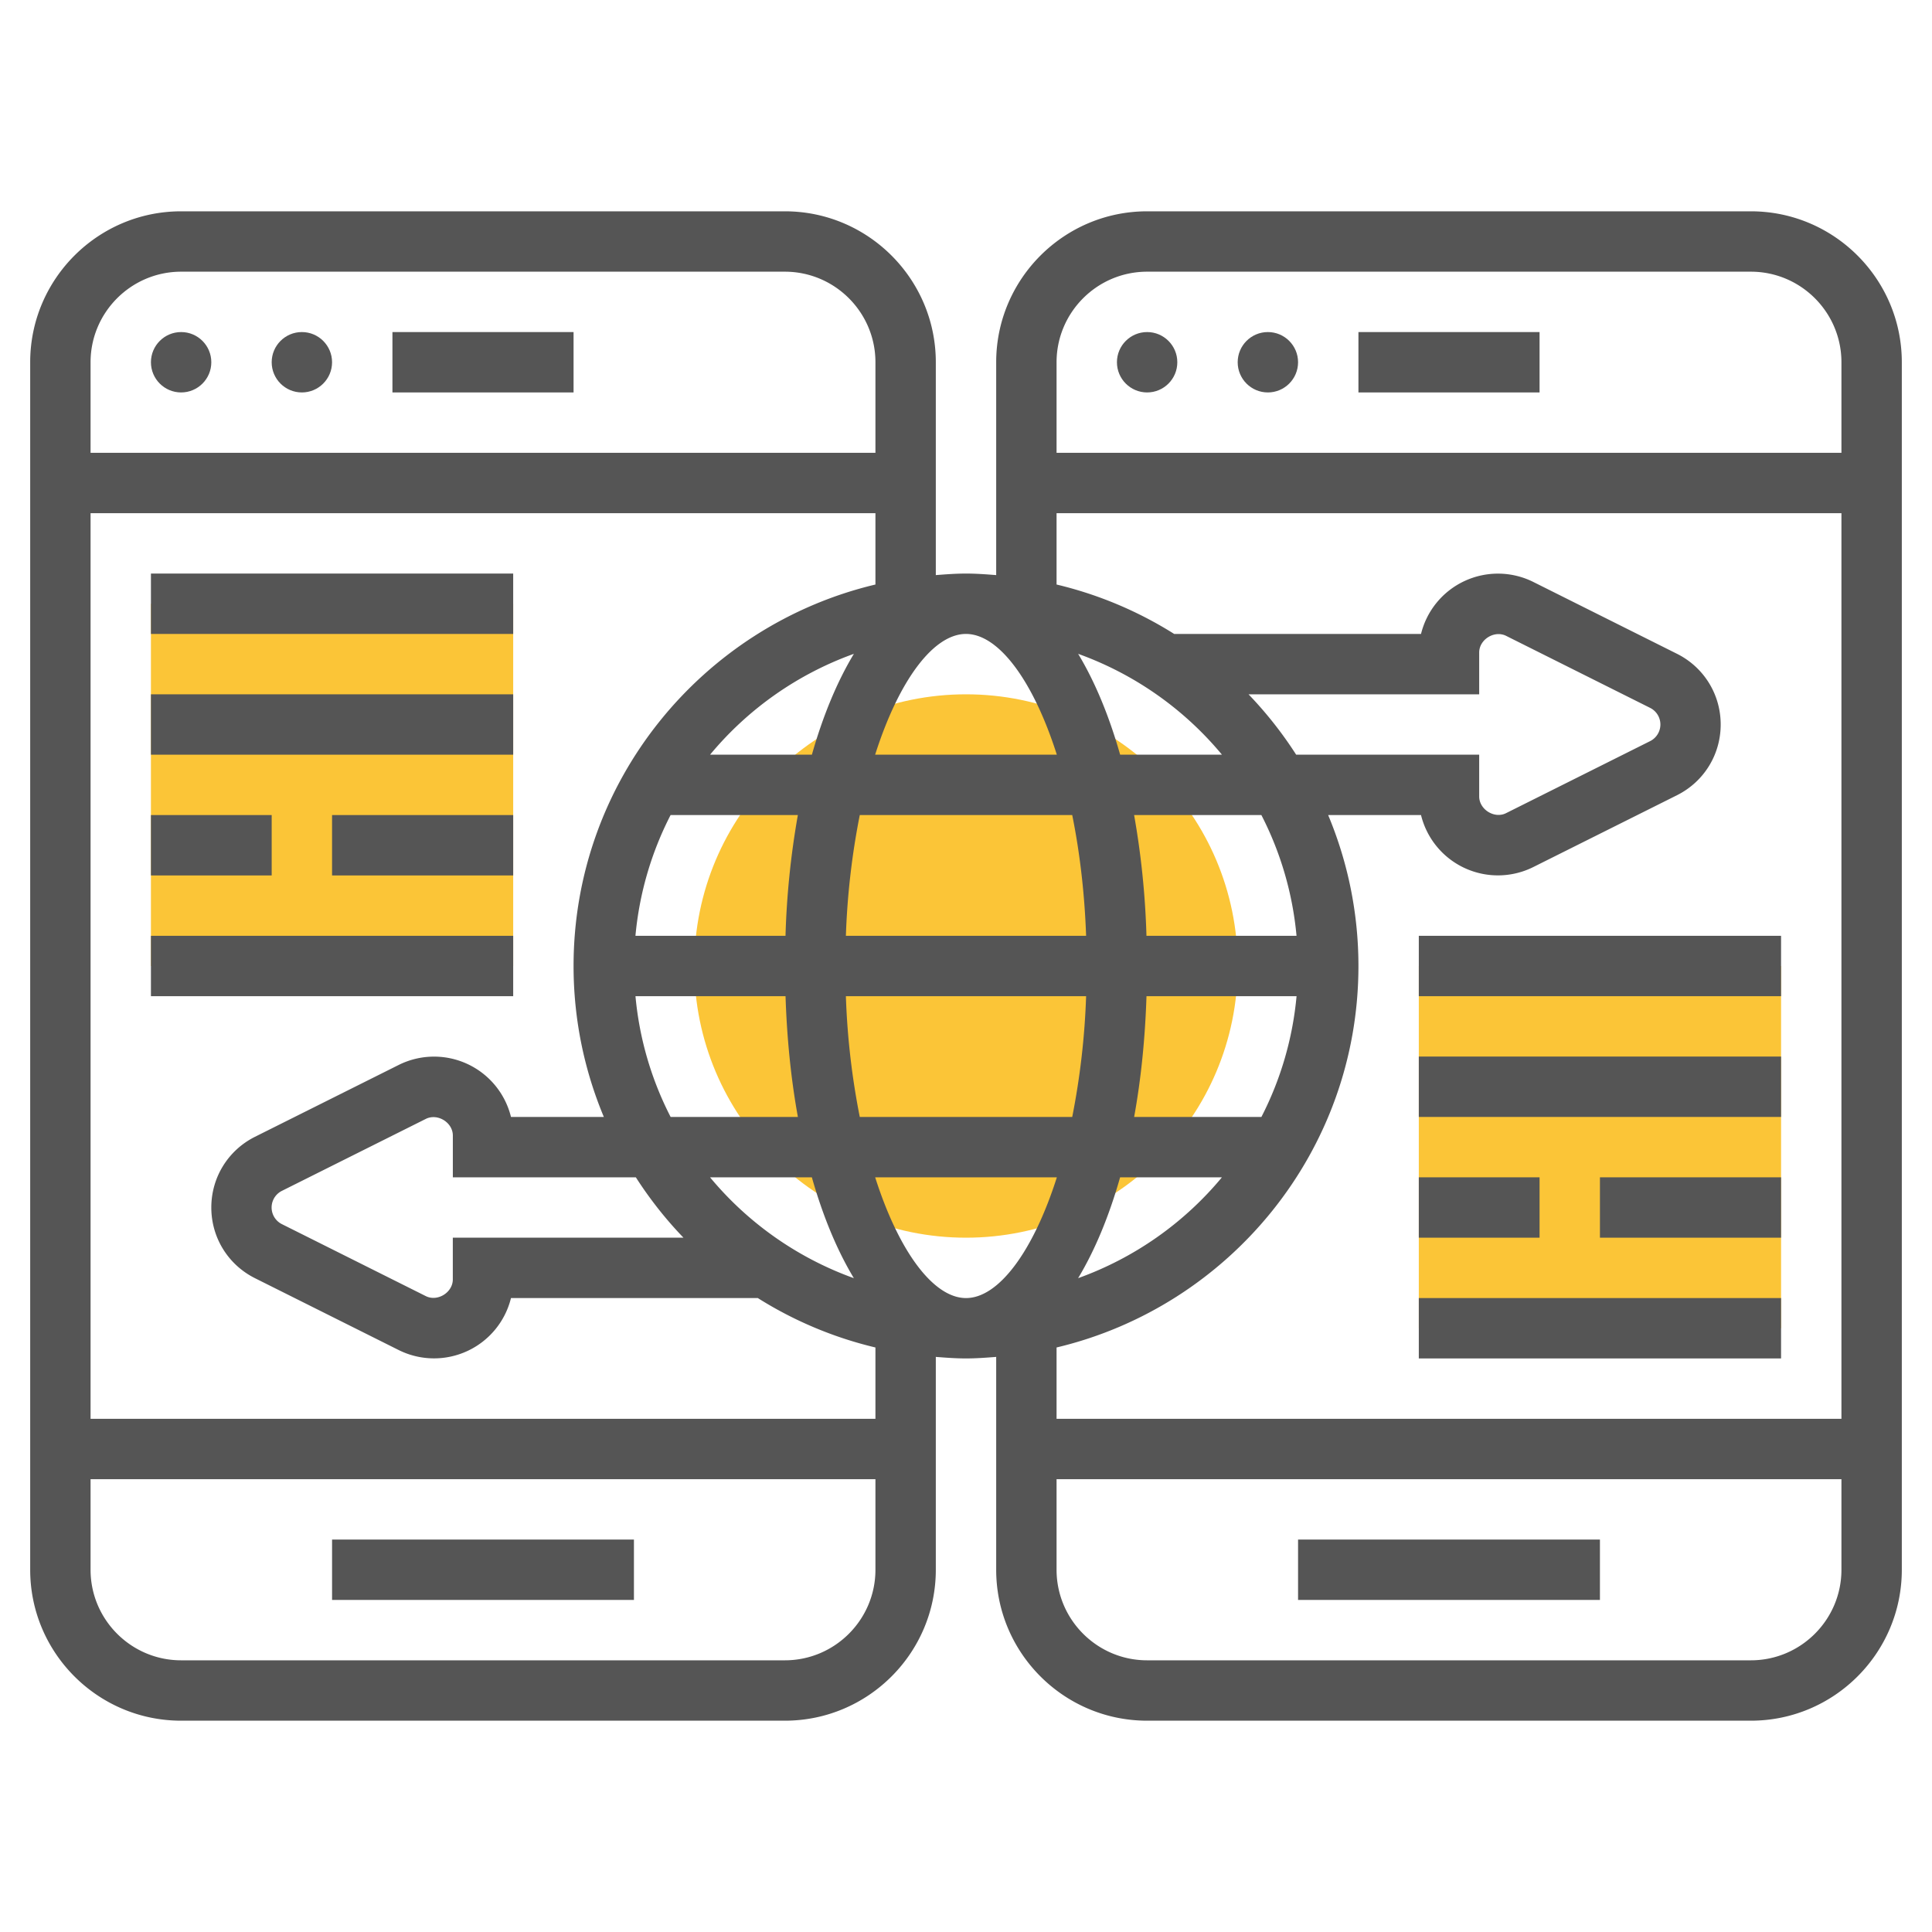
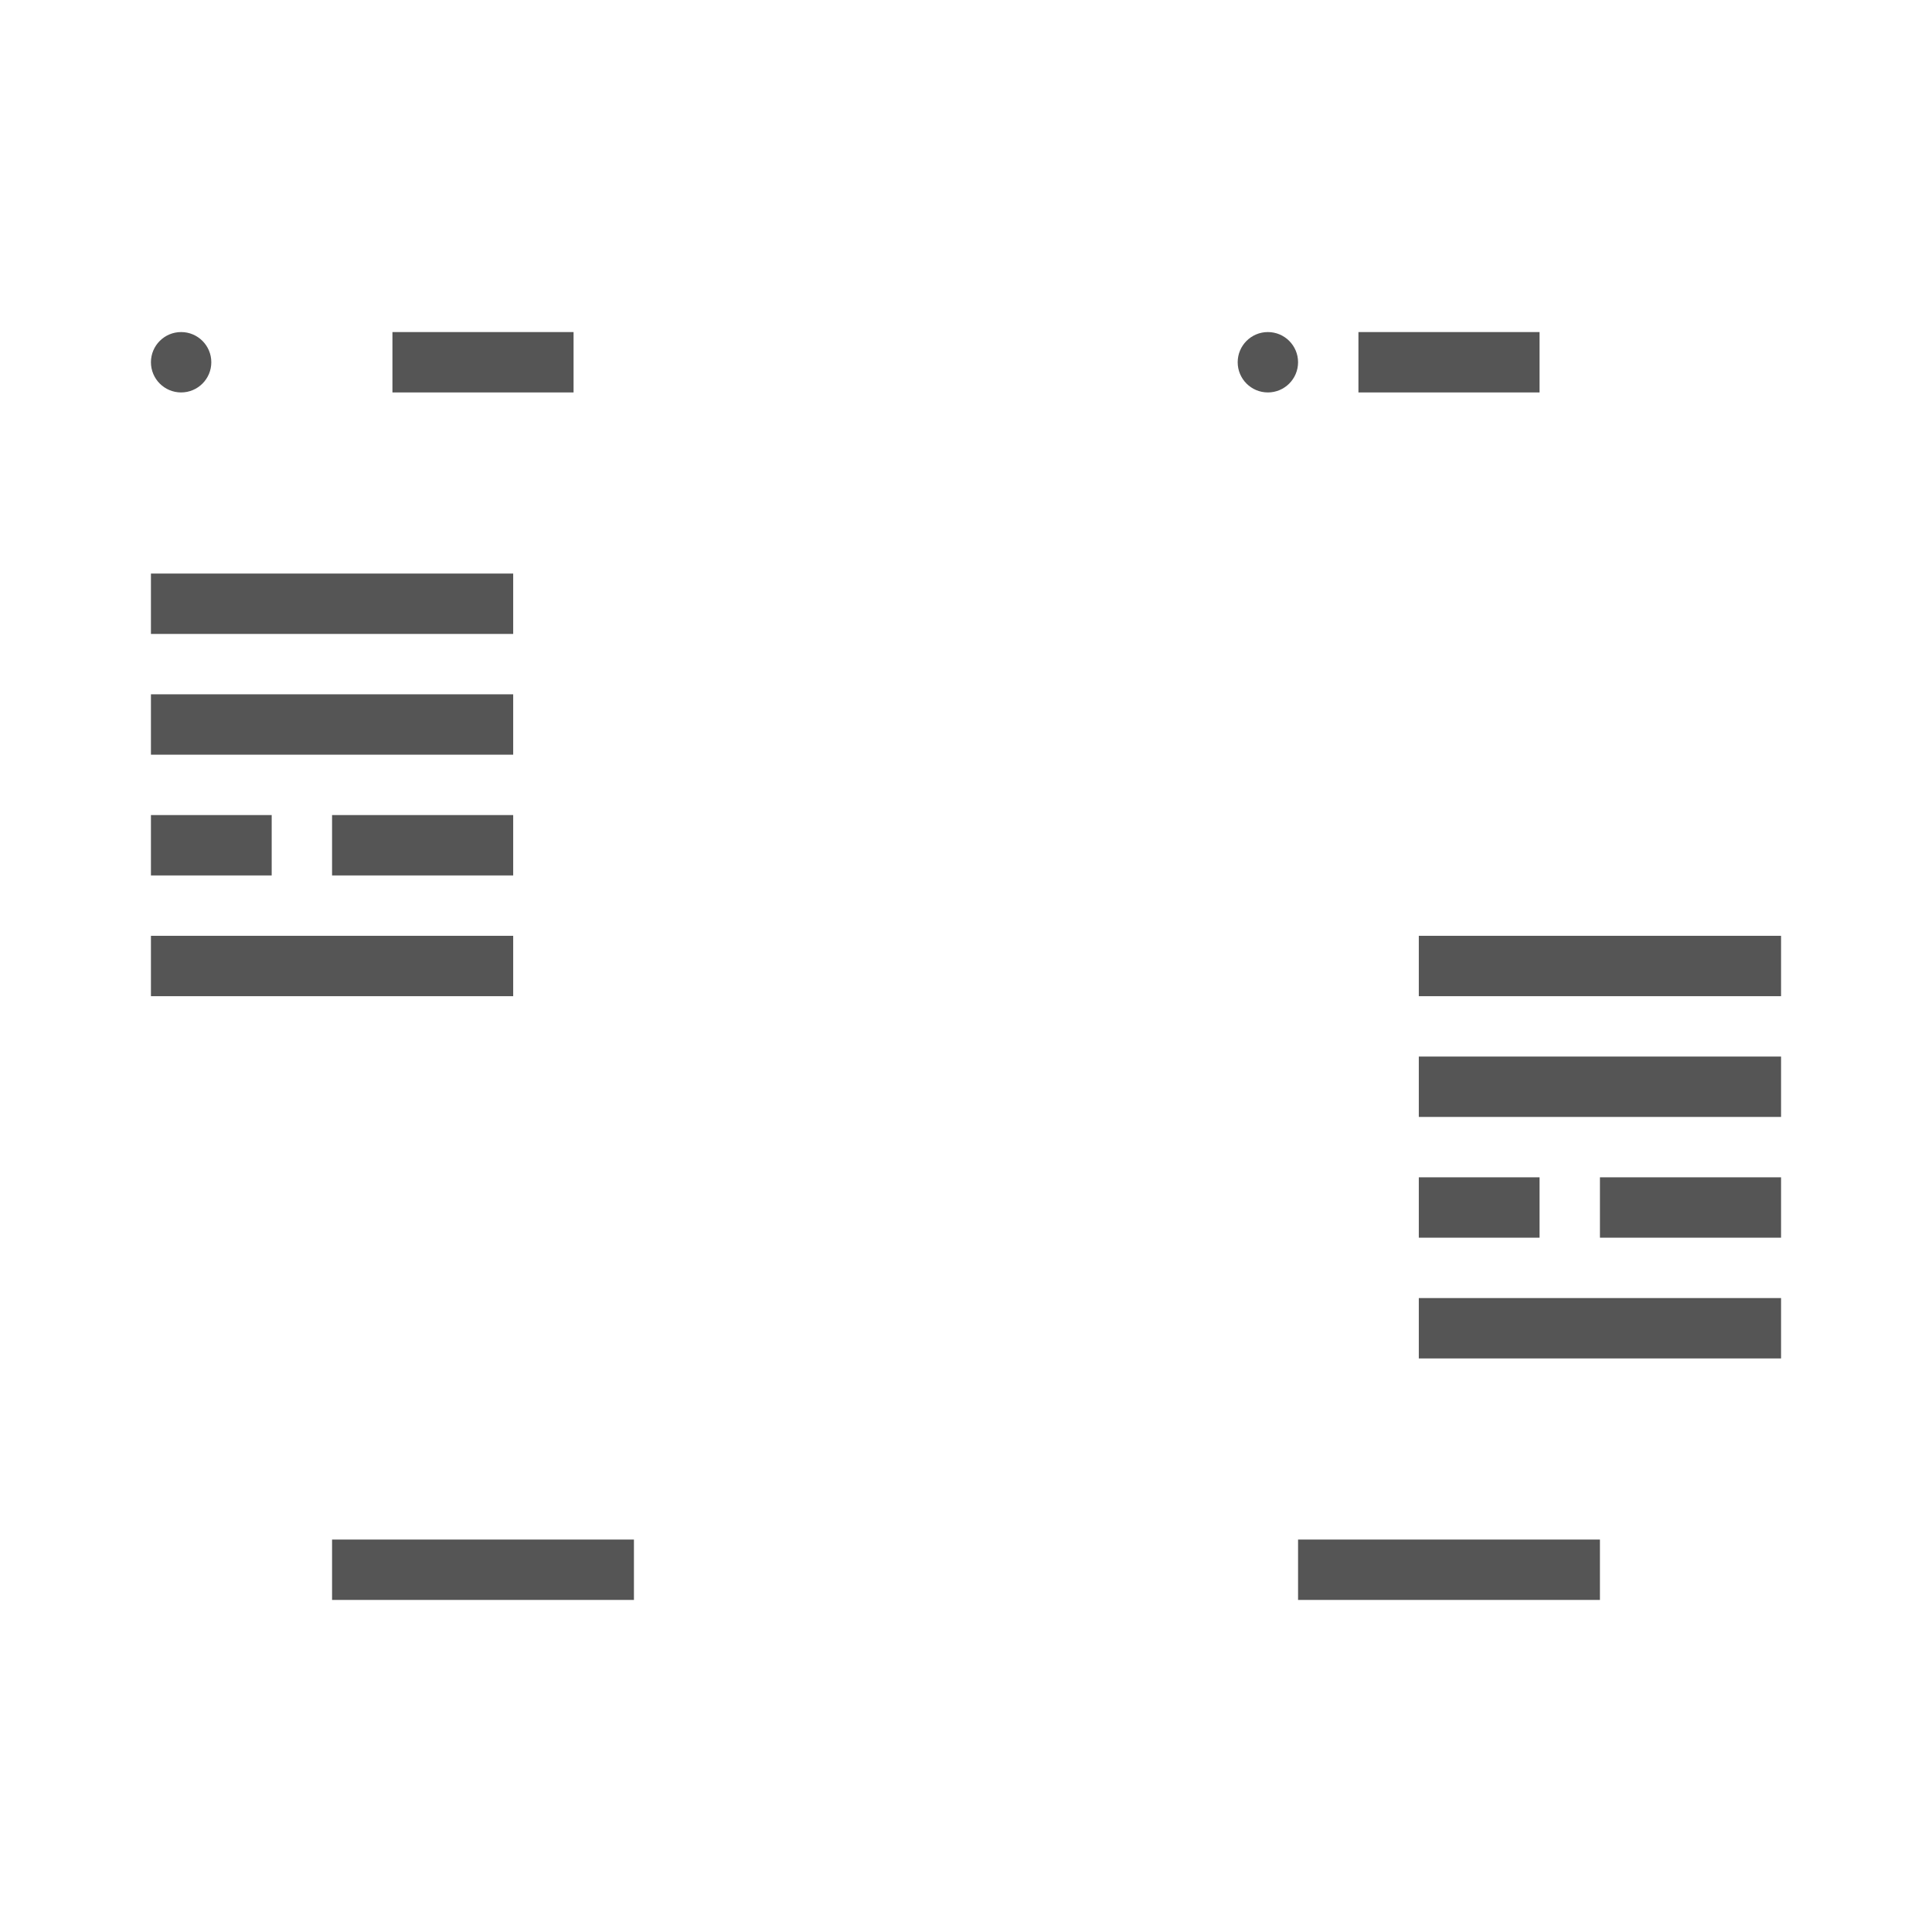
<svg xmlns="http://www.w3.org/2000/svg" version="1.1" width="512" height="512" x="0" y="0" viewBox="0 0 64 64" style="enable-background:new 0 0 512 512" xml:space="preserve" class="">
  <g>
-     <circle cx="32" cy="32" r="9" fill="#fbc537" opacity="1" data-original="#f0bc5e" class="" />
-     <path fill="#fbc537" d="M47 32h12v12H47zM5 20h12v12H5z" opacity="1" data-original="#f0bc5e" class="" />
    <path d="M11 51h10v2H11z" fill="#555555" opacity="1" data-original="#000000" class="" />
-     <circle cx="10" cy="12" r="1" fill="#555555" opacity="1" data-original="#000000" class="" />
    <circle cx="6" cy="12" r="1" fill="#555555" opacity="1" data-original="#000000" class="" />
    <path d="M13 11h6v2h-6z" fill="#555555" opacity="1" data-original="#000000" class="" />
-     <path d="M58 7H38c-2.757 0-5 2.243-5 5v7.051c-.331-.026-.662-.051-1-.051s-.669.025-1 .051V12c0-2.757-2.243-5-5-5H6c-2.757 0-5 2.243-5 5v40c0 2.757 2.243 5 5 5h20c2.757 0 5-2.243 5-5v-7.051c.331.026.662.051 1 .051s.669-.025 1-.051V52c0 2.757 2.243 5 5 5h20c2.757 0 5-2.243 5-5V12c0-2.757-2.243-5-5-5zM38 9h20c1.654 0 3 1.346 3 3v3H35v-3c0-1.654 1.346-3 3-3zm4.937 16a13.052 13.052 0 0 0-1.578-2H49v-1.382c-.001-.437.507-.749.895-.553l4.763 2.382a.616.616 0 0 1 0 1.106l-4.764 2.382c-.385.197-.894-.116-.894-.553V25zM21.063 39c.461.718.989 1.388 1.578 2H15v1.382c0 .436-.509.747-.895.553l-4.763-2.382a.616.616 0 0 1 0-1.106l4.764-2.382c.388-.194.896.117.895.553V39zm13.946-14H28.99c.789-2.473 1.935-4 3.009-4s2.221 1.527 3.01 4zm-6.988 6a24.91 24.91 0 0 1 .46-4h7.038c.244 1.209.408 2.553.46 4zm7.958 2a24.91 24.91 0 0 1-.46 4h-7.038a24.797 24.797 0 0 1-.46-4zm-9.084-8h-3.373a11.043 11.043 0 0 1 4.764-3.341c-.554.919-1.023 2.046-1.391 3.341zm-4.681 2h4.216a27.425 27.425 0 0 0-.409 4H21.05a10.92 10.92 0 0 1 1.164-4zm3.808 6c.046 1.419.184 2.763.409 4h-4.216a10.92 10.92 0 0 1-1.164-4zm-2.501 6h3.373c.368 1.295.837 2.422 1.391 3.341A11.049 11.049 0 0 1 23.521 39zm5.47 0h6.019c-.789 2.473-1.935 4-3.009 4s-2.221-1.527-3.01-4zm8.114 0h3.373a11.043 11.043 0 0 1-4.764 3.341c.554-.919 1.023-2.046 1.391-3.341zm4.681-2H37.57c.225-1.237.363-2.581.409-4h4.971a10.92 10.92 0 0 1-1.164 4zm-3.808-6a27.425 27.425 0 0 0-.409-4h4.216a10.92 10.92 0 0 1 1.164 4zm2.501-6h-3.373c-.368-1.295-.837-2.422-1.391-3.341A11.049 11.049 0 0 1 40.479 25zM6 9h20c1.654 0 3 1.346 3 3v3H3v-3c0-1.654 1.346-3 3-3zm20 46H6c-1.654 0-3-1.346-3-3v-3h26v3c0 1.654-1.346 3-3 3zm3-8H3V17h26v2.363C23.276 20.723 19 25.866 19 32c0 1.771.359 3.46 1.003 5h-3.076a2.624 2.624 0 0 0-3.716-1.724l-4.765 2.382C7.555 38.105 7 39.003 7 40s.555 1.895 1.447 2.342l4.764 2.382A2.625 2.625 0 0 0 16.927 43h8.177A12.915 12.915 0 0 0 29 44.637zm16-15c0-1.771-.359-3.46-1.003-5h3.076a2.624 2.624 0 0 0 3.716 1.724l4.765-2.382C56.445 25.895 57 24.997 57 24s-.555-1.895-1.447-2.342l-4.764-2.382A2.625 2.625 0 0 0 47.073 21h-8.177A12.915 12.915 0 0 0 35 19.363V17h26v30H35v-2.363c5.724-1.36 10-6.503 10-12.637zm13 23H38c-1.654 0-3-1.346-3-3v-3h26v3c0 1.654-1.346 3-3 3z" fill="#555555" opacity="1" data-original="#000000" class="" />
    <path d="M43 51h10v2H43z" fill="#555555" opacity="1" data-original="#000000" class="" />
    <circle cx="42" cy="12" r="1" fill="#555555" opacity="1" data-original="#000000" class="" />
-     <circle cx="38" cy="12" r="1" fill="#555555" opacity="1" data-original="#000000" class="" />
    <path d="M45 11h6v2h-6zM47 31h12v2H47zM47 35h12v2H47zM47 39h4v2h-4zM53 39h6v2h-6zM47 43h12v2H47zM5 19h12v2H5zM5 23h12v2H5zM5 27h4v2H5zM11 27h6v2h-6zM5 31h12v2H5z" fill="#555555" opacity="1" data-original="#000000" class="" />
  </g>
</svg>